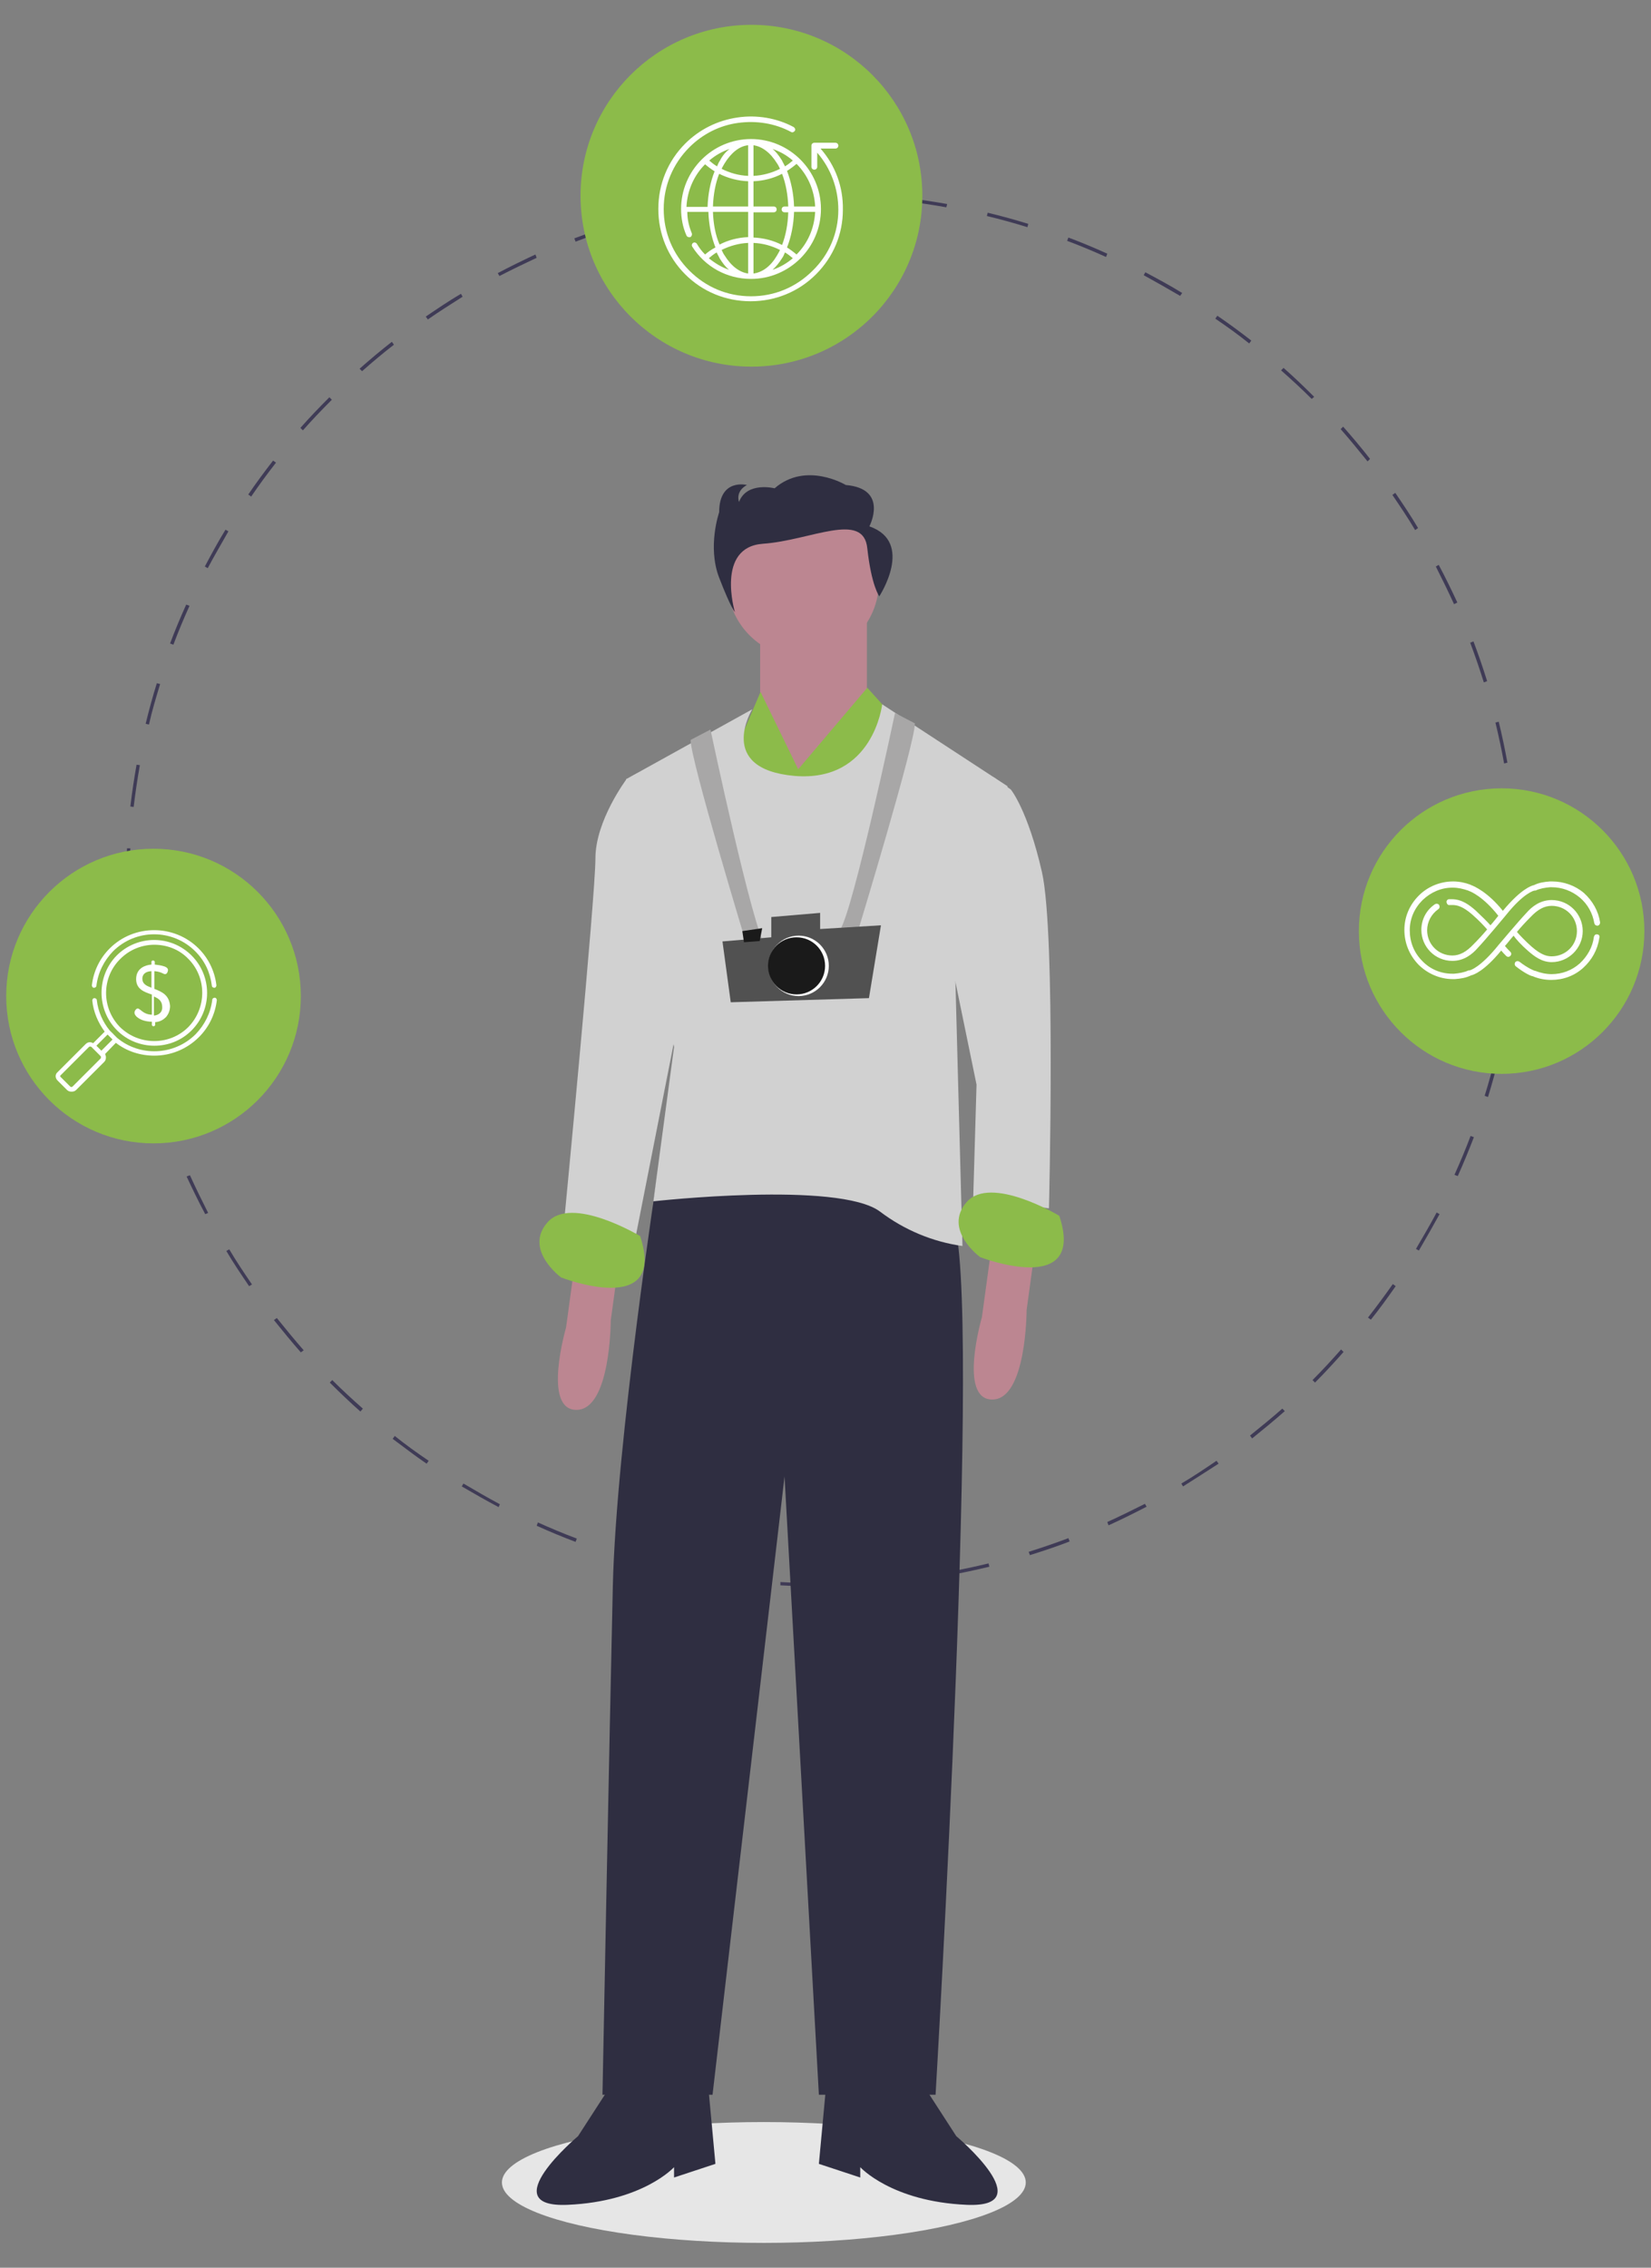
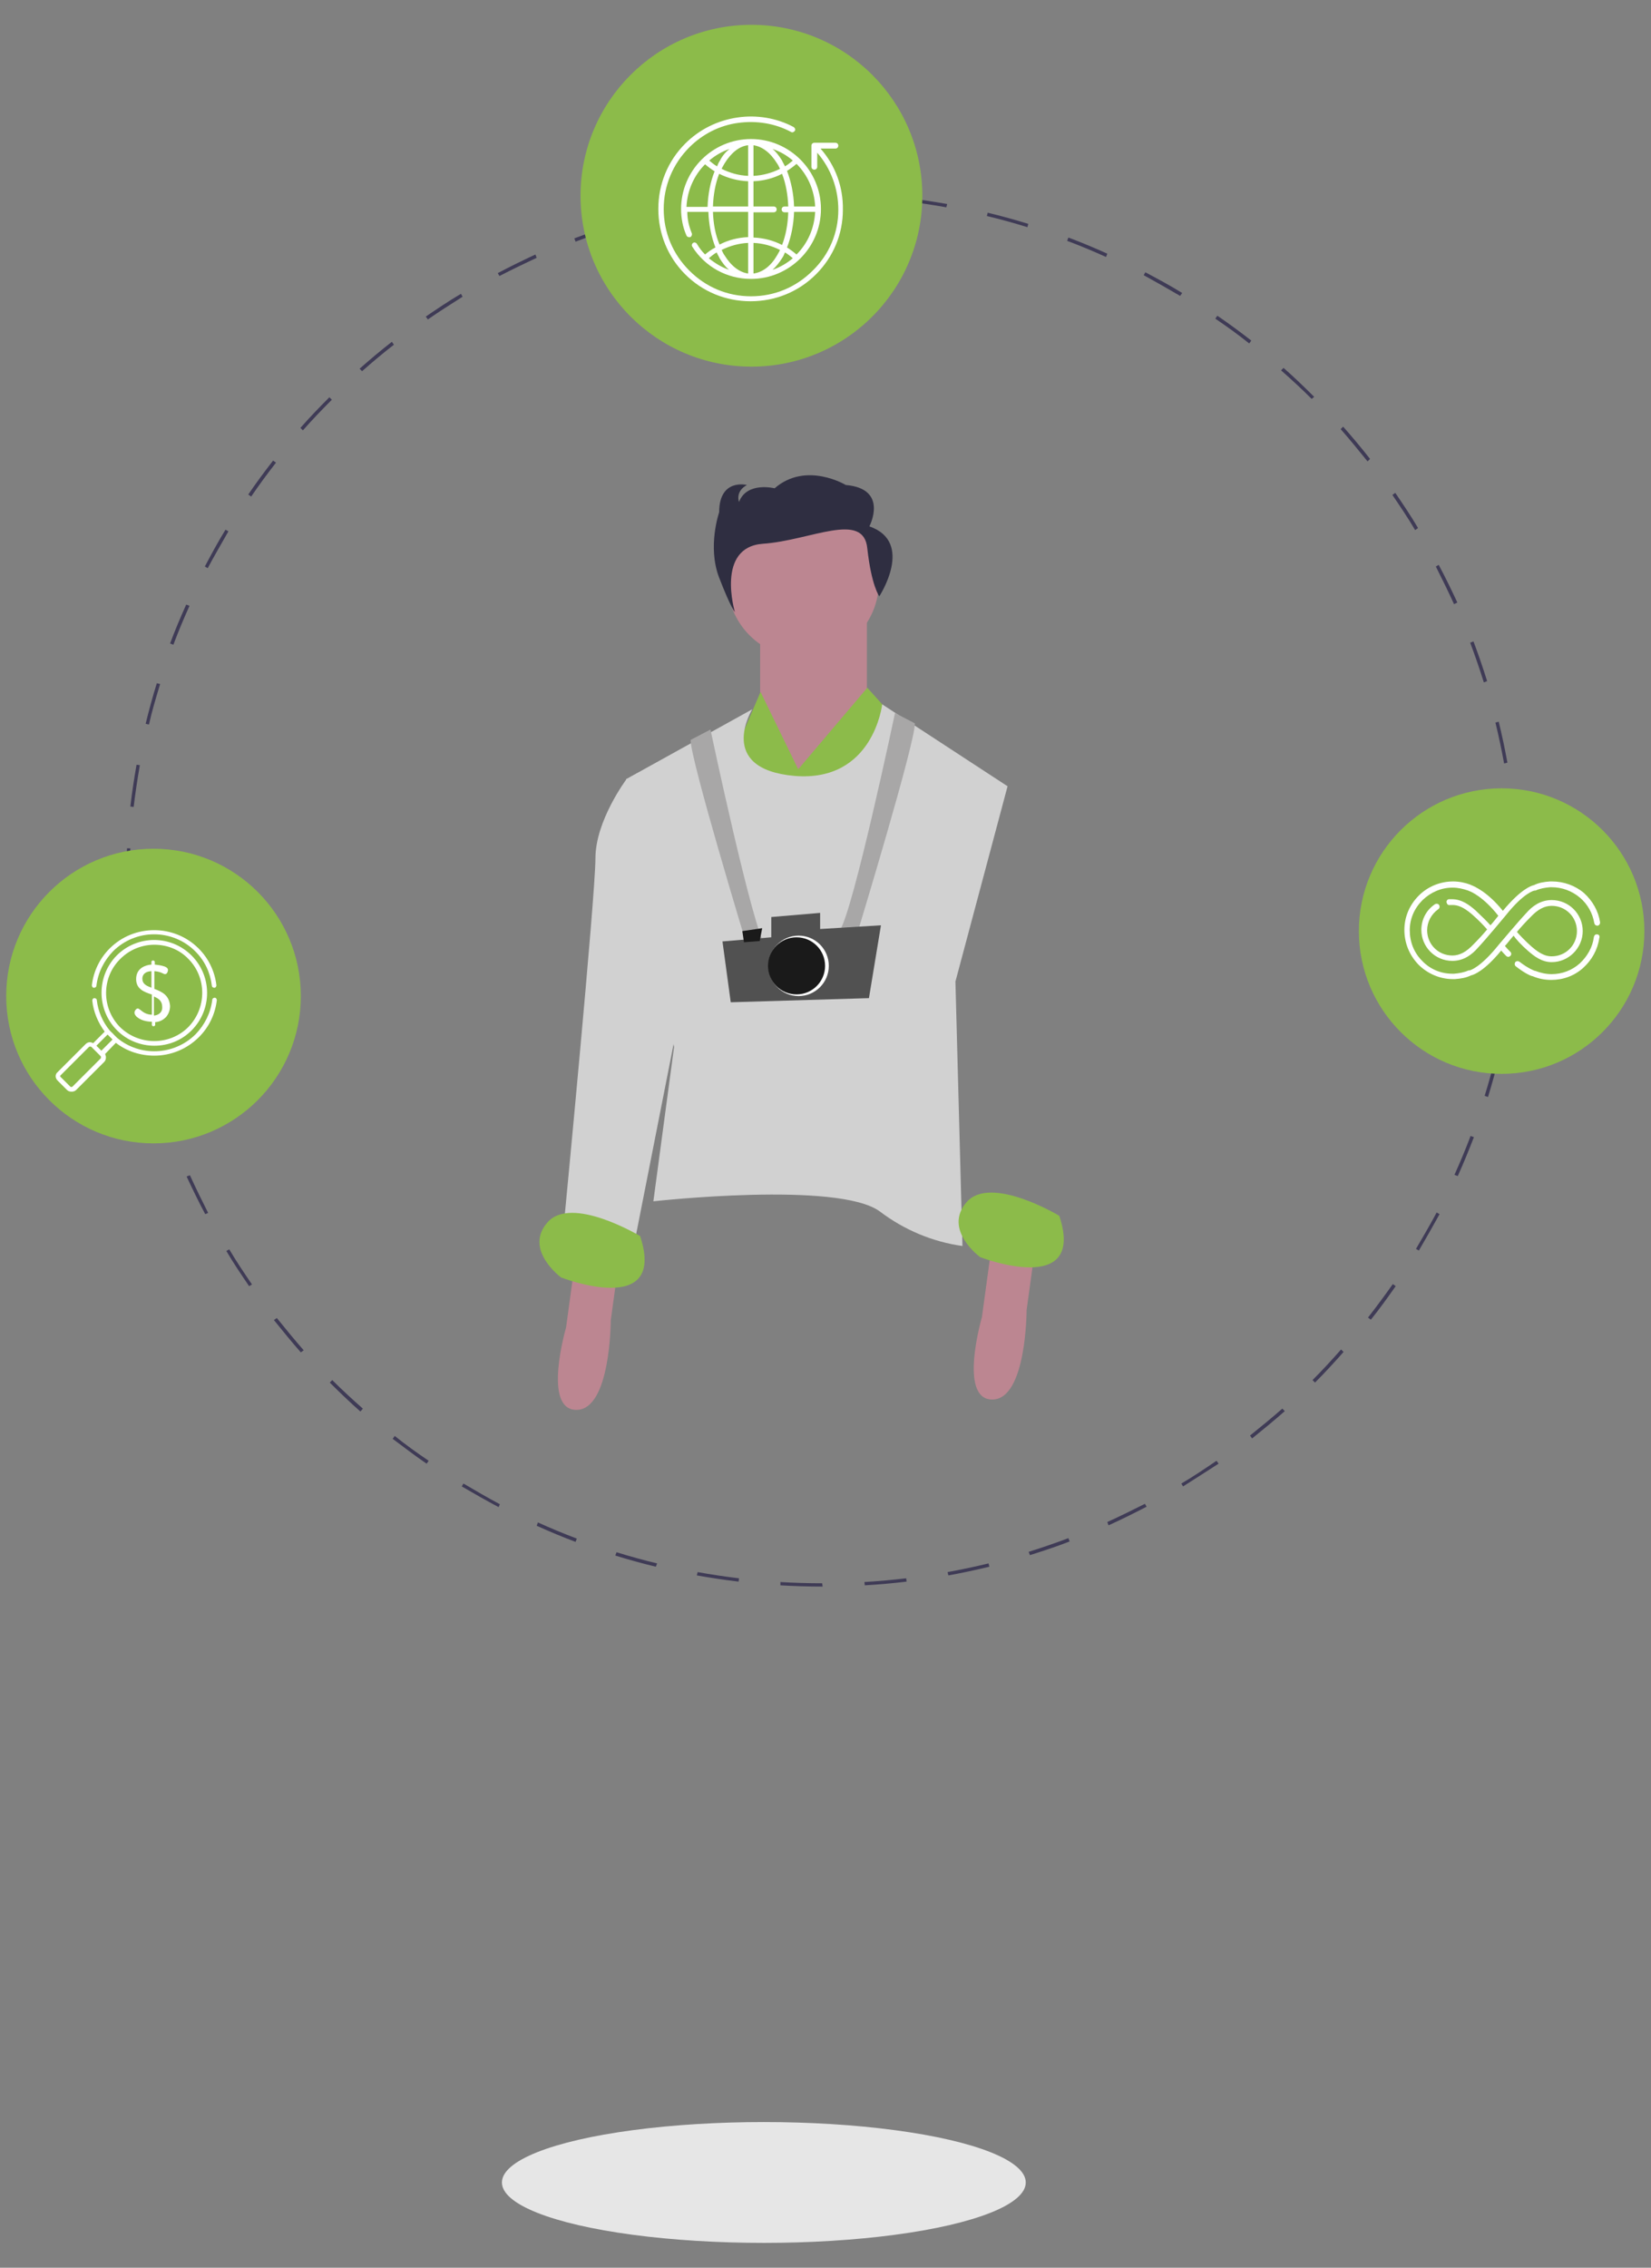
<svg xmlns="http://www.w3.org/2000/svg" version="1.1" id="Layer_1" x="0px" y="0px" viewBox="0 0 399 548" style="enable-background:new 0 0 399 548;" xml:space="preserve">
  <rect x="0" y="0" width="399" height="548" fill="#808080" stroke="none" />
  <style type="text/css">
	.st0{fill:#3F3B56;}
	.st1{fill:#8CBB4A;}
	.st2{fill:#FFFFFF;}
	.st3{fill:#E6E6E6;}
	.st4{fill:#BC8691;}
	.st5{fill:#2F2E41;}
	.st6{fill:#D1D1D1;}
	.st7{fill:#A8A7A7;}
	.st8{fill:#515151;}
	.st9{fill:#1A1A1A;}
</style>
  <g>
    <path id="Path_1105" class="st0" d="M198.8,383.4L198.8,383.4c-3.4,0-6.8-0.1-10.2-0.3l0-0.8c3.3,0.2,6.7,0.3,10,0.3h0.1   L198.8,383.4z M209,383.1l-0.1-0.8c3.4-0.2,6.7-0.5,10.1-0.9l0.1,0.8C215.8,382.6,212.4,382.9,209,383.1L209,383.1z M178.5,382.2   c-3.4-0.4-6.7-0.9-10.1-1.5l0.2-0.8c3.3,0.6,6.7,1.1,10,1.5L178.5,382.2z M229.2,380.7l-0.2-0.8c3.3-0.6,6.6-1.3,9.9-2.1l0.2,0.8   C235.8,379.4,232.5,380.1,229.2,380.7L229.2,380.7z M158.5,378.6c-3.3-0.8-6.6-1.7-9.8-2.7l0.3-0.8c3.2,1,6.5,1.9,9.8,2.7   L158.5,378.6z M248.9,375.8l-0.3-0.8c3.2-1,6.4-2.1,9.6-3.3l0.3,0.8C255.4,373.7,252.1,374.8,248.9,375.8L248.9,375.8z    M139.1,372.6c-3.2-1.2-6.3-2.5-9.4-3.9l0.3-0.8c3.1,1.4,6.2,2.7,9.4,3.9L139.1,372.6z M267.9,368.6l-0.3-0.8   c3.1-1.4,6.1-2.9,9.1-4.4l0.4,0.7C274,365.7,271,367.2,267.9,368.6L267.9,368.6z M120.5,364.2c-3-1.6-6-3.3-8.9-5l0.4-0.7   c2.9,1.7,5.8,3.4,8.8,5L120.5,364.2z M285.9,359.2l-0.4-0.7c2.9-1.7,5.7-3.6,8.5-5.5l0.5,0.7C291.6,355.6,288.7,357.4,285.9,359.2z    M103.1,353.7c-2.8-1.9-5.5-4-8.2-6l0.5-0.7c2.6,2.1,5.4,4.1,8.2,6L103.1,353.7z M302.6,347.6l-0.5-0.7c2.6-2.1,5.3-4.3,7.8-6.5   l0.6,0.6C307.9,343.3,305.2,345.5,302.6,347.6L302.6,347.6z M87.1,341.1c-2.5-2.2-5-4.6-7.4-7l0.6-0.6c2.4,2.4,4.9,4.7,7.4,6.9   L87.1,341.1z M317.8,334.1l-0.6-0.6c2.4-2.4,4.7-4.9,6.9-7.4l0.6,0.6C322.5,329.2,320.2,331.7,317.8,334.1L317.8,334.1z    M72.7,326.8c-2.2-2.5-4.4-5.2-6.5-7.8l0.7-0.5c2.1,2.6,4.3,5.3,6.5,7.8L72.7,326.8z M331.3,318.9l-0.7-0.5c2.1-2.7,4.1-5.4,6-8.1   l0.7,0.5C335.4,313.5,333.4,316.3,331.3,318.9z M60.2,310.8c-1.9-2.8-3.8-5.6-5.5-8.5l0.7-0.4c1.7,2.9,3.6,5.7,5.5,8.5L60.2,310.8z    M342.9,302.2l-0.7-0.4c1.7-2.9,3.4-5.8,5-8.8l0.7,0.4C346.3,296.3,344.6,299.3,342.9,302.2z M49.6,293.4c-1.6-3-3.1-6.1-4.5-9.1   l0.8-0.3c1.4,3.1,2.9,6.1,4.4,9.1L49.6,293.4z M352.3,284.2l-0.8-0.3c1.4-3.1,2.7-6.2,3.9-9.4l0.8,0.3   C355,277.9,353.7,281.1,352.3,284.2L352.3,284.2z M41.3,274.9c-1.2-3.2-2.3-6.4-3.3-9.6l0.8-0.3c1,3.2,2.1,6.4,3.3,9.6L41.3,274.9z    M359.6,265.1l-0.8-0.3c1-3.2,1.9-6.5,2.7-9.7l0.8,0.2C361.5,258.6,360.6,261.9,359.6,265.1L359.6,265.1z M35.2,255.5   c-0.8-3.3-1.5-6.6-2.1-9.9l0.8-0.2c0.6,3.3,1.3,6.6,2.1,9.9L35.2,255.5z M364.4,245.4l-0.8-0.2c0.6-3.3,1.1-6.7,1.5-10l0.8,0.1   C365.5,238.7,365,242.1,364.4,245.4L364.4,245.4z M31.6,235.5c-0.4-3.3-0.7-6.8-0.9-10.1l0.8-0.1c0.2,3.4,0.5,6.7,0.9,10.1   L31.6,235.5z M366.8,225.2l-0.8,0c0.2-3.3,0.3-6.8,0.3-10.1v-0.4h0.8v0.4C367.1,218.4,367,221.8,366.8,225.2z M31.2,215.2h-0.8V215   c0-3.3,0.1-6.7,0.3-10l0.8,0c-0.2,3.3-0.3,6.6-0.3,9.9L31.2,215.2z M366,204.6c-0.2-3.4-0.5-6.7-0.9-10.1l0.8-0.1   c0.4,3.3,0.7,6.7,0.9,10.1L366,204.6z M32.3,195l-0.8-0.1c0.4-3.4,0.9-6.7,1.5-10.1l0.8,0.1C33.2,188.3,32.7,191.7,32.3,195z    M363.5,184.5c-0.6-3.3-1.3-6.6-2.1-9.9l0.8-0.2c0.8,3.3,1.5,6.6,2.1,9.9L363.5,184.5z M36,175.1l-0.8-0.2c0.8-3.3,1.7-6.6,2.7-9.8   l0.8,0.2C37.7,168.6,36.7,171.9,36,175.1L36,175.1z M358.6,164.9c-1-3.2-2.1-6.4-3.3-9.6l0.8-0.3c1.2,3.2,2.3,6.4,3.3,9.6   L358.6,164.9z M41.9,155.8l-0.8-0.3c1.2-3.2,2.5-6.3,3.9-9.4l0.8,0.3C44.4,149.5,43.1,152.6,41.9,155.8z M351.4,146   c-1.4-3.1-2.9-6.1-4.4-9.1l0.7-0.4c1.6,3,3.1,6.1,4.5,9.1L351.4,146z M50.2,137.3l-0.7-0.4c1.6-3,3.2-6,5-8.9l0.7,0.4   C53.5,131.4,51.8,134.3,50.2,137.3z M342,128.1c-1.7-2.9-3.6-5.7-5.5-8.5l0.7-0.5c1.9,2.8,3.8,5.6,5.5,8.5L342,128.1z M60.7,120   l-0.7-0.5c1.9-2.8,3.9-5.5,6-8.2l0.7,0.5C64.6,114.5,62.6,117.2,60.7,120z M330.5,111.5c-2.1-2.6-4.3-5.3-6.5-7.8l0.6-0.6   c2.2,2.5,4.4,5.1,6.5,7.8L330.5,111.5z M73.2,104l-0.6-0.6c2.2-2.5,4.6-5,7-7.4l0.6,0.6C77.8,99,75.4,101.5,73.2,104z M317,96.4   c-2.4-2.4-4.9-4.7-7.4-6.9l0.6-0.6c2.5,2.2,5,4.6,7.4,7L317,96.4z M87.5,89.7l-0.6-0.6c2.5-2.2,5.1-4.4,7.8-6.5l0.5,0.7   C92.6,85.3,90,87.5,87.5,89.7z M301.9,83c-2.6-2.1-5.4-4.1-8.2-6l0.5-0.7c2.8,1.9,5.5,3.9,8.2,6L301.9,83z M103.4,77.2l-0.5-0.7   c2.8-1.9,5.6-3.8,8.5-5.5l0.4,0.7C109,73.5,106.1,75.3,103.4,77.2L103.4,77.2z M285.2,71.5c-2.9-1.7-5.9-3.4-8.8-5l0.4-0.7   c3,1.6,6,3.2,8.9,5L285.2,71.5z M120.7,66.7l-0.4-0.7c3-1.6,6.1-3.1,9.1-4.5l0.3,0.8C126.7,63.7,123.6,65.2,120.7,66.7L120.7,66.7z    M267.3,62.1c-3.1-1.4-6.2-2.7-9.4-3.9l0.3-0.8c3.2,1.2,6.3,2.5,9.4,3.9L267.3,62.1z M139.1,58.4l-0.3-0.8c3.2-1.2,6.4-2.3,9.6-3.3   l0.3,0.8C145.4,56.1,142.2,57.2,139.1,58.4L139.1,58.4z M248.3,54.9c-3.2-1-6.5-1.9-9.8-2.7l0.2-0.8c3.3,0.8,6.6,1.7,9.8,2.7   L248.3,54.9z M158.4,52.4l-0.2-0.8c3.3-0.8,6.6-1.5,9.9-2.1l0.2,0.8C165,50.8,161.6,51.6,158.4,52.4L158.4,52.4z M228.7,50.1   c-3.3-0.6-6.7-1.1-10-1.5l0.1-0.8c3.4,0.4,6.7,0.9,10.1,1.5L228.7,50.1z M178.3,48.7l-0.1-0.8c3.3-0.4,6.8-0.7,10.1-0.9l0.1,0.8   C185,48,181.6,48.3,178.3,48.7L178.3,48.7z M208.6,47.8c-3.3-0.2-6.6-0.3-9.8-0.3h-0.3v-0.8h0.3c3.3,0,6.6,0.1,9.9,0.3L208.6,47.8z   " />
    <g>
      <circle class="st1" cx="362.9" cy="225" r="34.5" />
      <g>
        <path class="st2" d="M386,225.8c-0.4-0.1-0.7,0.2-0.8,0.6c-0.3,2.5-1.6,4.7-3.4,6.4c-1.9,1.7-4.3,2.6-6.8,2.6     c-1.4,0-2.7-0.3-4-0.8c0,0,0,0-0.1,0c0,0-1.5-0.5-3.7-2.2c-0.3-0.2-0.7-0.2-1,0.1c-0.2,0.3-0.2,0.7,0.1,1     c2.3,1.8,3.8,2.4,4.1,2.4c1.4,0.6,2.9,0.9,4.5,0.9c2.9,0,5.6-1,7.7-2.9c2.1-1.9,3.5-4.4,3.9-7.2     C386.7,226.2,386.4,225.8,386,225.8L386,225.8z" />
        <path class="st2" d="M369.3,229.8c1.5,1.3,3.3,2.7,5.7,2.7h0c4.1,0,7.5-3.4,7.5-7.5c0-4.1-3.3-7.5-7.5-7.5h0     c-2.8,0-4.8,1.6-6.1,3.1c-2,2.1-6.5,7.5-6.7,7.7c-4.4,5.5-6.9,6.2-7.1,6.2c-0.1,0-0.1,0-0.2,0c-1.1,0.5-2.3,0.7-3.5,0.8l-0.4,0     c-2.8,0-5.4-1.1-7.3-3.1c-2-2-3-4.6-3-7.4c0-2.8,1.1-5.3,3.1-7.3c2-1.9,4.5-3,7.2-3c0,0,0.1,0,0.1,0c1.3,0,2.5,0.3,3.7,0.7     c0.1,0,0.1,0.1,0.2,0.1c0.4,0.1,3.5,1.4,7.1,6c0,0-1.5,1.9-1.9,2.3c-0.7-0.8-2-2.1-3.6-3.6c-1.5-1.3-3.3-2.7-5.7-2.7c0,0,0,0,0,0     c-0.2,0-0.5,0-0.7,0c-0.4,0-0.7,0.4-0.6,0.8s0.4,0.7,0.8,0.6c0.2,0,0.4,0,0.6,0h0c1.1,0,2.5,0.3,4.8,2.3c1.6,1.4,3,2.9,3.6,3.6     c-1,1.2-2.1,2.4-3.3,3.6c-1.7,1.8-3.3,2.7-5.1,2.7c-3.4,0-6.1-2.7-6.1-6.1c0-2,1-3.9,2.7-5.1c0.3-0.2,0.4-0.6,0.2-1     c-0.2-0.3-0.6-0.4-1-0.2c-2.1,1.4-3.3,3.7-3.3,6.2c0,4.1,3.3,7.5,7.5,7.5c2.8,0,4.8-1.6,6.1-3.1c2-2.1,6.8-7.9,6.8-7.9     c0,0,0,0,0,0c4.3-5.4,6.8-6,7-6c0.1,0,0.1,0,0.2,0c1.1-0.5,2.3-0.7,3.5-0.8l0.4,0c2.5,0,4.9,0.9,6.8,2.5c1.9,1.6,3.1,3.8,3.5,6.2     c0.1,0.4,0.4,0.6,0.8,0.6c0.4-0.1,0.6-0.4,0.6-0.8c-0.4-2.7-1.8-5.2-3.9-7.1c-2.1-1.8-4.9-2.8-7.7-2.8c0,0,0,0,0,0l-0.5,0     c0,0,0,0,0,0c-1.4,0.1-2.7,0.3-3.9,0.9c-0.6,0.1-3.2,1-7.5,6.2c-3.7-4.6-6.9-5.9-7.6-6.2c-0.1,0-0.1,0-0.2-0.1     c-1.3-0.5-2.8-0.8-4.2-0.8c-3.1,0-6.1,1.2-8.3,3.4c-2.2,2.2-3.5,5.1-3.5,8.3c0,3.2,1.2,6.1,3.4,8.4c2.2,2.2,5.2,3.5,8.3,3.5     c0,0,0,0,0,0l0.5,0c0,0,0,0,0,0c1.4-0.1,2.7-0.3,3.9-0.9c0.6-0.1,3.2-1,7.3-6c0.4,0.5,0.8,0.9,1.2,1.3c0.3,0.3,0.7,0.3,1,0     c0.3-0.3,0.3-0.7,0-1c-0.4-0.4-0.9-0.9-1.3-1.4c0.4-0.4,1.7-2.1,2.1-2.5C366.4,227,367.7,228.4,369.3,229.8L369.3,229.8z      M369.9,221.6c1.7-1.8,3.3-2.7,5.1-2.7c3.4,0,6.1,2.7,6.1,6.1c0,3.4-2.7,6.1-6.1,6.1c0,0,0,0,0,0c-1.1,0-2.5-0.3-4.8-2.3     c-1.6-1.4-3-2.9-3.6-3.6C367.6,224,368.7,222.8,369.9,221.6L369.9,221.6z" />
      </g>
    </g>
    <g>
      <circle class="st1" cx="37.1" cy="240.7" r="35.6" />
      <g>
        <g>
          <g>
            <path class="st2" d="M22.7,238.7C22.7,238.7,22.8,238.7,22.7,238.7c0.3,0,0.6-0.2,0.6-0.5c0.4-3.2,1.8-6,4-8.3       c5.5-5.5,14.4-5.5,19.9,0c2.3,2.3,3.6,5.1,4,8.3c0,0.3,0.3,0.5,0.6,0.5c0.3,0,0.5-0.3,0.5-0.6c-0.4-3.4-1.9-6.5-4.3-8.9       c-5.9-5.9-15.6-5.9-21.5,0c-2.4,2.4-3.9,5.5-4.3,8.9C22.2,238.4,22.4,238.7,22.7,238.7z" />
          </g>
        </g>
        <g>
          <g>
            <path class="st2" d="M13.9,261.1l2.3,2.3c0.3,0.3,0.7,0.4,1.1,0.4c0.4,0,0.8-0.1,1.1-0.4l6.8-6.8c0.3-0.3,0.4-0.7,0.4-1.1       c0-0.3-0.1-0.5-0.2-0.8L28,252c2.7,2.1,6,3.1,9.3,3.1c3.9,0,7.8-1.5,10.8-4.5c2.4-2.4,3.9-5.5,4.3-8.9c0-0.3-0.2-0.6-0.5-0.6       c-0.3,0-0.6,0.2-0.6,0.5c-0.4,3.2-1.8,6-4,8.3c-5.2,5.2-13.5,5.5-19,0.9c-0.1-0.1-0.1-0.1-0.2-0.2c0,0,0,0,0,0       c-0.1-0.1-0.1-0.1-0.2-0.2c0,0,0,0-0.1-0.1c-0.1-0.1-0.1-0.1-0.2-0.2c-0.1-0.1-0.2-0.2-0.2-0.2c0,0,0,0,0,0       c-0.1-0.1-0.1-0.2-0.2-0.2c0,0,0,0,0,0c-0.2-0.2-0.5-0.5-0.7-0.7c0,0,0,0,0,0c-1.7-2.1-2.8-4.6-3.1-7.3c0-0.3-0.3-0.5-0.6-0.5       c-0.3,0-0.5,0.3-0.5,0.6c0.3,2.8,1.4,5.3,3,7.5l-2.8,2.8c-0.6-0.4-1.3-0.3-1.8,0.2l-6.8,6.8C13.3,259.6,13.3,260.5,13.9,261.1z        M24.5,253.9l-1.2-1.2l2.7-2.7c0.1,0.1,0.2,0.2,0.3,0.3c0,0,0,0,0,0c0.1,0.1,0.2,0.2,0.3,0.3c0.1,0.1,0.2,0.2,0.3,0.3       c0,0,0,0,0,0c0.1,0.1,0.2,0.2,0.3,0.3c0,0,0,0,0,0L24.5,253.9z M14.7,259.8l6.8-6.8c0.1-0.1,0.2-0.1,0.3-0.1       c0.1,0,0.2,0,0.3,0.1l0.1,0.1c0,0,0,0,0,0l2,2l0.1,0.1c0.1,0.1,0.1,0.2,0.1,0.3c0,0.1,0,0.2-0.1,0.3l-6.8,6.8       c-0.1,0.1-0.4,0.1-0.5,0l-2.3-2.3C14.5,260.2,14.5,259.9,14.7,259.8z" />
          </g>
        </g>
        <g>
          <g>
            <path class="st2" d="M28.3,249c2.5,2.5,5.8,3.7,9,3.7c3.3,0,6.5-1.2,9-3.7c5-5,5-13.1,0-18.1s-13.1-5-18.1,0       C23.3,235.9,23.3,244,28.3,249z M29.1,231.7c2.3-2.3,5.3-3.4,8.2-3.4c3,0,6,1.1,8.2,3.4c4.5,4.5,4.5,11.9,0,16.5       c-4.5,4.5-11.9,4.5-16.5,0C24.5,243.6,24.5,236.2,29.1,231.7z" />
          </g>
        </g>
        <g>
          <g>
            <path class="st2" d="M37.4,239l-0.1,0v-4.3l0.2,0c0.9,0.1,1.4,0.3,1.8,0.5c0.2,0.1,0.4,0.2,0.6,0.2c0.5,0,0.7-0.7,0.7-1       c0-0.5-0.6-0.8-1-0.9c-0.6-0.2-1.3-0.3-2.1-0.4l-0.1,0v-0.7c0-0.1-0.2-0.3-0.4-0.3c-0.3,0-0.4,0.2-0.4,0.3v0.7l-0.1,0       c-1.1,0.1-3.6,0.7-3.6,3.5c0,2.4,1.9,3.1,3.7,3.7l0.1,0v4.9l-0.2,0c-1.3-0.1-2-0.7-2.5-1.1c-0.3-0.2-0.5-0.4-0.7-0.4       c-0.4,0-0.8,0.6-0.8,1c0,0.9,1.5,2.1,4,2.2l0.2,0v0.8c0,0.1,0.2,0.3,0.4,0.3c0.2,0,0.4-0.2,0.4-0.3V247l0.1,0       c1.1-0.1,1.9-0.6,2.5-1.2c0.6-0.7,1-1.6,1-2.7C40.9,240.5,39.2,239.7,37.4,239z M36.6,238.7l-0.2-0.1c-1.1-0.4-2-0.9-2-2.1       c0-1,0.7-1.7,2-1.8l0.2,0V238.7z M37.4,245.4l-0.2,0v-4.6l0.2,0.1c0.9,0.4,1.8,1,1.8,2.4C39.3,244.4,38.6,245.2,37.4,245.4z" />
          </g>
        </g>
      </g>
    </g>
    <g>
      <circle class="st1" cx="181.6" cy="47.3" r="41.3" />
      <g>
-         <path class="st2" d="M170.4,61.5c-0.8-0.8-1.4-1.6-2-2.6c-0.2-0.3-0.6-0.4-0.9-0.2c-0.3,0.2-0.4,0.6-0.2,0.9     c3.1,4.9,8.4,7.8,14.2,7.8c9.3,0,16.9-7.6,16.9-16.9c0-9.3-7.6-16.9-16.9-16.9s-16.9,7.6-16.9,16.9c0,2.2,0.4,4.4,1.3,6.4     c0.1,0.3,0.5,0.5,0.9,0.4c0.3-0.1,0.5-0.5,0.4-0.9c-0.7-1.7-1.1-3.4-1.1-5.2h5.1c0.1,3.1,0.7,6,1.7,8.6     C171.9,60.3,171.1,60.9,170.4,61.5z M171.3,62.4c0.6-0.5,1.2-1,1.9-1.4c0.2,0.5,0.5,0.9,0.7,1.4c0.7,1.1,1.4,2.1,2.3,2.8     C174.4,64.6,172.8,63.6,171.3,62.4z M187,49.9h-4.9v-6.1c2.4-0.1,4.8-0.7,6.9-1.8c0.9,2.3,1.4,5.1,1.5,7.9h-0.9     c-0.4,0-0.7,0.3-0.7,0.7c0,0.4,0.3,0.7,0.7,0.7h0.9c-0.1,2.9-0.6,5.6-1.5,7.9c-2.1-1.1-4.5-1.7-6.9-1.8v-6.1h4.9     c0.4,0,0.7-0.3,0.7-0.7C187.7,50.2,187.4,49.9,187,49.9z M182.1,35.1c2.1,0.3,4.1,1.8,5.7,4.4c0.3,0.4,0.5,0.9,0.7,1.3     c-2,1-4.2,1.6-6.4,1.7V35.1z M180.8,35.1v7.4c-2.3-0.1-4.4-0.7-6.4-1.7c0.2-0.5,0.5-0.9,0.7-1.3     C176.7,36.9,178.7,35.3,180.8,35.1z M180.8,43.8v6.1h-8.5c0.1-2.9,0.6-5.6,1.5-7.9C176,43.1,178.4,43.7,180.8,43.8z M182.1,66.1     v-7.4c2.3,0.1,4.4,0.7,6.4,1.7c-0.2,0.5-0.5,0.9-0.7,1.3C186.3,64.3,184.3,65.8,182.1,66.1z M180.8,66.1     c-2.1-0.3-4.1-1.8-5.7-4.4c-0.3-0.4-0.5-0.9-0.7-1.3c2-1,4.2-1.6,6.4-1.7L180.8,66.1L180.8,66.1z M189,62.4     c0.3-0.4,0.5-0.9,0.7-1.4c0.7,0.4,1.3,0.9,1.9,1.4c-1.4,1.2-3.1,2.2-4.9,2.8C187.5,64.5,188.3,63.5,189,62.4z M192.5,61.5     c-0.7-0.6-1.5-1.2-2.3-1.7c1-2.5,1.6-5.5,1.7-8.6h5.1C196.8,55.2,195.2,58.8,192.5,61.5z M197,49.9h-5.1c-0.1-3.1-0.7-6-1.7-8.6     c0.8-0.5,1.6-1.1,2.3-1.7C195.2,42.3,196.8,45.9,197,49.9z M191.6,38.8c-0.6,0.5-1.2,1-1.9,1.4c-0.2-0.5-0.5-0.9-0.7-1.4     c-0.7-1.1-1.4-2.1-2.3-2.8C188.5,36.6,190.1,37.5,191.6,38.8z M174,38.8c-0.3,0.4-0.5,0.9-0.7,1.4c-0.7-0.4-1.3-0.9-1.9-1.4     c1.4-1.2,3.1-2.2,4.9-2.8C175.4,36.7,174.6,37.6,174,38.8z M170.4,39.7c0.7,0.6,1.5,1.2,2.3,1.7c-1,2.5-1.6,5.5-1.7,8.6h-5.1     C166.1,45.9,167.8,42.3,170.4,39.7z M172.3,51.2h8.5v6.1c-2.4,0.1-4.8,0.7-6.9,1.8C172.9,56.8,172.4,54.1,172.3,51.2z" />
+         <path class="st2" d="M170.4,61.5c-0.8-0.8-1.4-1.6-2-2.6c-0.2-0.3-0.6-0.4-0.9-0.2c-0.3,0.2-0.4,0.6-0.2,0.9     c3.1,4.9,8.4,7.8,14.2,7.8c9.3,0,16.9-7.6,16.9-16.9c0-9.3-7.6-16.9-16.9-16.9s-16.9,7.6-16.9,16.9c0,2.2,0.4,4.4,1.3,6.4     c0.1,0.3,0.5,0.5,0.9,0.4c0.3-0.1,0.5-0.5,0.4-0.9c-0.7-1.7-1.1-3.4-1.1-5.2h5.1c0.1,3.1,0.7,6,1.7,8.6     C171.9,60.3,171.1,60.9,170.4,61.5M171.3,62.4c0.6-0.5,1.2-1,1.9-1.4c0.2,0.5,0.5,0.9,0.7,1.4c0.7,1.1,1.4,2.1,2.3,2.8     C174.4,64.6,172.8,63.6,171.3,62.4z M187,49.9h-4.9v-6.1c2.4-0.1,4.8-0.7,6.9-1.8c0.9,2.3,1.4,5.1,1.5,7.9h-0.9     c-0.4,0-0.7,0.3-0.7,0.7c0,0.4,0.3,0.7,0.7,0.7h0.9c-0.1,2.9-0.6,5.6-1.5,7.9c-2.1-1.1-4.5-1.7-6.9-1.8v-6.1h4.9     c0.4,0,0.7-0.3,0.7-0.7C187.7,50.2,187.4,49.9,187,49.9z M182.1,35.1c2.1,0.3,4.1,1.8,5.7,4.4c0.3,0.4,0.5,0.9,0.7,1.3     c-2,1-4.2,1.6-6.4,1.7V35.1z M180.8,35.1v7.4c-2.3-0.1-4.4-0.7-6.4-1.7c0.2-0.5,0.5-0.9,0.7-1.3     C176.7,36.9,178.7,35.3,180.8,35.1z M180.8,43.8v6.1h-8.5c0.1-2.9,0.6-5.6,1.5-7.9C176,43.1,178.4,43.7,180.8,43.8z M182.1,66.1     v-7.4c2.3,0.1,4.4,0.7,6.4,1.7c-0.2,0.5-0.5,0.9-0.7,1.3C186.3,64.3,184.3,65.8,182.1,66.1z M180.8,66.1     c-2.1-0.3-4.1-1.8-5.7-4.4c-0.3-0.4-0.5-0.9-0.7-1.3c2-1,4.2-1.6,6.4-1.7L180.8,66.1L180.8,66.1z M189,62.4     c0.3-0.4,0.5-0.9,0.7-1.4c0.7,0.4,1.3,0.9,1.9,1.4c-1.4,1.2-3.1,2.2-4.9,2.8C187.5,64.5,188.3,63.5,189,62.4z M192.5,61.5     c-0.7-0.6-1.5-1.2-2.3-1.7c1-2.5,1.6-5.5,1.7-8.6h5.1C196.8,55.2,195.2,58.8,192.5,61.5z M197,49.9h-5.1c-0.1-3.1-0.7-6-1.7-8.6     c0.8-0.5,1.6-1.1,2.3-1.7C195.2,42.3,196.8,45.9,197,49.9z M191.6,38.8c-0.6,0.5-1.2,1-1.9,1.4c-0.2-0.5-0.5-0.9-0.7-1.4     c-0.7-1.1-1.4-2.1-2.3-2.8C188.5,36.6,190.1,37.5,191.6,38.8z M174,38.8c-0.3,0.4-0.5,0.9-0.7,1.4c-0.7-0.4-1.3-0.9-1.9-1.4     c1.4-1.2,3.1-2.2,4.9-2.8C175.4,36.7,174.6,37.6,174,38.8z M170.4,39.7c0.7,0.6,1.5,1.2,2.3,1.7c-1,2.5-1.6,5.5-1.7,8.6h-5.1     C166.1,45.9,167.8,42.3,170.4,39.7z M172.3,51.2h8.5v6.1c-2.4,0.1-4.8,0.7-6.9,1.8C172.9,56.8,172.4,54.1,172.3,51.2z" />
        <path class="st2" d="M198.3,35.9h3.6c0.4,0,0.7-0.3,0.7-0.7s-0.3-0.7-0.7-0.7h-5.1c-0.4,0-0.7,0.3-0.7,0.7v5.1     c0,0.4,0.3,0.7,0.7,0.7c0.4,0,0.7-0.3,0.7-0.7v-3.4c3.3,3.8,5.1,8.7,5.1,13.8c0,5.6-2.2,10.8-6.2,14.7c-4,4-9.2,6.2-14.9,6.2     s-10.9-2.2-14.9-6.2c-4-4-6.2-9.2-6.2-14.9c0-5.6,2.2-10.9,6.2-14.9c3.2-3.2,7.3-5.3,11.8-5.9c4.4-0.6,8.9,0.1,12.8,2.2     c0.3,0.2,0.7,0,0.9-0.3s0-0.7-0.3-0.9c-4.1-2.2-9-3-13.6-2.3c-4.8,0.7-9.2,2.9-12.6,6.3c-4.2,4.2-6.5,9.8-6.5,15.8     c0,6,2.3,11.6,6.5,15.8s9.8,6.5,15.8,6.5s11.6-2.3,15.8-6.5c4.2-4.2,6.5-9.7,6.5-15.6C203.8,45.2,201.9,40,198.3,35.9z" />
      </g>
    </g>
    <g>
      <g>
        <ellipse id="Ellipse_218" class="st3" cx="184.6" cy="527.4" rx="63.3" ry="14.6" />
        <path id="Path_1092" class="st4" d="M183.7,154.3v19.1l10,24.9l15.8-28.2v-21.6L183.7,154.3z" />
        <path id="Path_1093" class="st4" d="M139.3,302.5l-2.5,18.3c0,0-5.8,19.9,2.5,19.9c8.3,0,8.3-21.6,8.3-21.6l1.7-12.4L139.3,302.5     z" />
        <path id="Path_1094" class="st4" d="M239.8,300l-2.5,18.3c0,0-5.8,19.9,2.5,19.9c8.3,0,8.3-21.6,8.3-21.6l1.7-12.4L239.8,300z" />
-         <path id="Path_1095" class="st5" d="M163,281.3l-3.9,1.1c0,0-10.2,66.1-11,101s-2.5,122.8-2.5,122.8h26.6l17.4-149.4l8.3,149.4     h28.2c0,0,11.6-195.9,4.1-211.6C222.8,278.8,163,281.3,163,281.3z" />
-         <path id="Path_1096" class="st5" d="M147.2,504.6l-7.5,11.6c0,0-20.7,17.4-2.5,16.6s25.7-9.1,25.7-9.1v2.5l10-3.3l-1.7-18.3     H147.2z" />
-         <path id="Path_1097" class="st5" d="M223.6,504.6l7.5,11.6c0,0,20.7,17.4,2.5,16.6s-25.7-9.1-25.7-9.1v2.5l-10-3.3l1.7-18.3     H223.6z" />
        <circle id="Ellipse_219" class="st4" cx="194.1" cy="140.6" r="18.3" />
        <path id="Path_1098" class="st1" d="M192.9,185.9l-9.1-18.7l-4.1,9.6l-1.7,82.2l38.2-85.5l-6.6-7.3L192.9,185.9z" />
        <path id="Path_1099" class="st6" d="M243.5,190l-30.3-19.8c0,0-2.1,18.9-21.2,17.3c-19.1-1.7-10.2-16.1-10.2-16.1l-30.5,16.9     l11.6,64.7l-5,37.3c0,0,44.8-5,54.8,2.5c5.8,4.4,12.7,7.3,19.9,8.3l-1.7-63.9L243.5,190z" />
-         <path id="Path_1100" class="st6" d="M234.4,193.3l5.7-5.5l4.2,3c0,0,4.1,5,7.5,19.9s1.7,81.3,1.7,81.3l-18.3-2.5l0.8-27.4     l-7.5-36.5L234.4,193.3z" />
        <path id="Path_1101" class="st6" d="M157.2,187.5l-3.1-0.7l-2.7,1.5c0,0-7.5,10-7.5,19.1s-7.5,87.1-7.5,87.1l16.6,7.5l11.6-58.9     L157.2,187.5z" />
        <path id="Path_1102" class="st1" d="M256,293.8c0,0-16.6-10-22.4-3.3s3.3,13.3,3.3,13.3S262.6,313.7,256,293.8z" />
        <path id="Path_1103" class="st1" d="M154.7,298.7c0,0-16.6-10-22.4-3.3c-5.8,6.6,3.3,13.3,3.3,13.3S161.3,318.7,154.7,298.7z" />
        <path id="Path_1104" class="st5" d="M210.1,127.2c0,0,4.8-9.1-5.7-10c0,0-9.6-5.8-17.2,0.8c0,0-6.7-1.7-8.6,3.3     c0,0-1-2.5,1.9-4.1c0,0-6.7-1.7-6.7,6.6c0,0-2.9,8.3,0,15.8c2.9,7.5,3.8,8.3,3.8,8.3s-4.7-15.7,6.8-16.5     c11.5-0.8,24.3-8,25.2,1.1c1,9.1,2.9,11.6,2.9,11.6S221.1,131,210.1,127.2z" />
      </g>
      <path class="st7" d="M216.3,172.3c0,0-10.2,48.3-13.4,52.6l4.6-0.4c0,0,13.7-45.1,13.6-49.7" />
      <path class="st7" d="M171.7,176.3c0,0,10.2,48.3,13.4,52.6l-4.6-0.4c0,0-13.7-45.1-13.6-49.7" />
      <polygon class="st8" points="174.6,227.5 186.4,226.5 186.4,221.6 198.2,220.6 198.2,224.5 212.9,223.6 210,241.2 176.6,242.2       " />
      <circle class="st2" cx="193" cy="233.4" r="7.3" />
      <circle class="st9" cx="192.5" cy="233.4" r="6.9" />
      <polyline class="st9" points="179.8,227.7 179.4,225 184.2,224.3 183.6,227.4   " />
    </g>
  </g>
</svg>